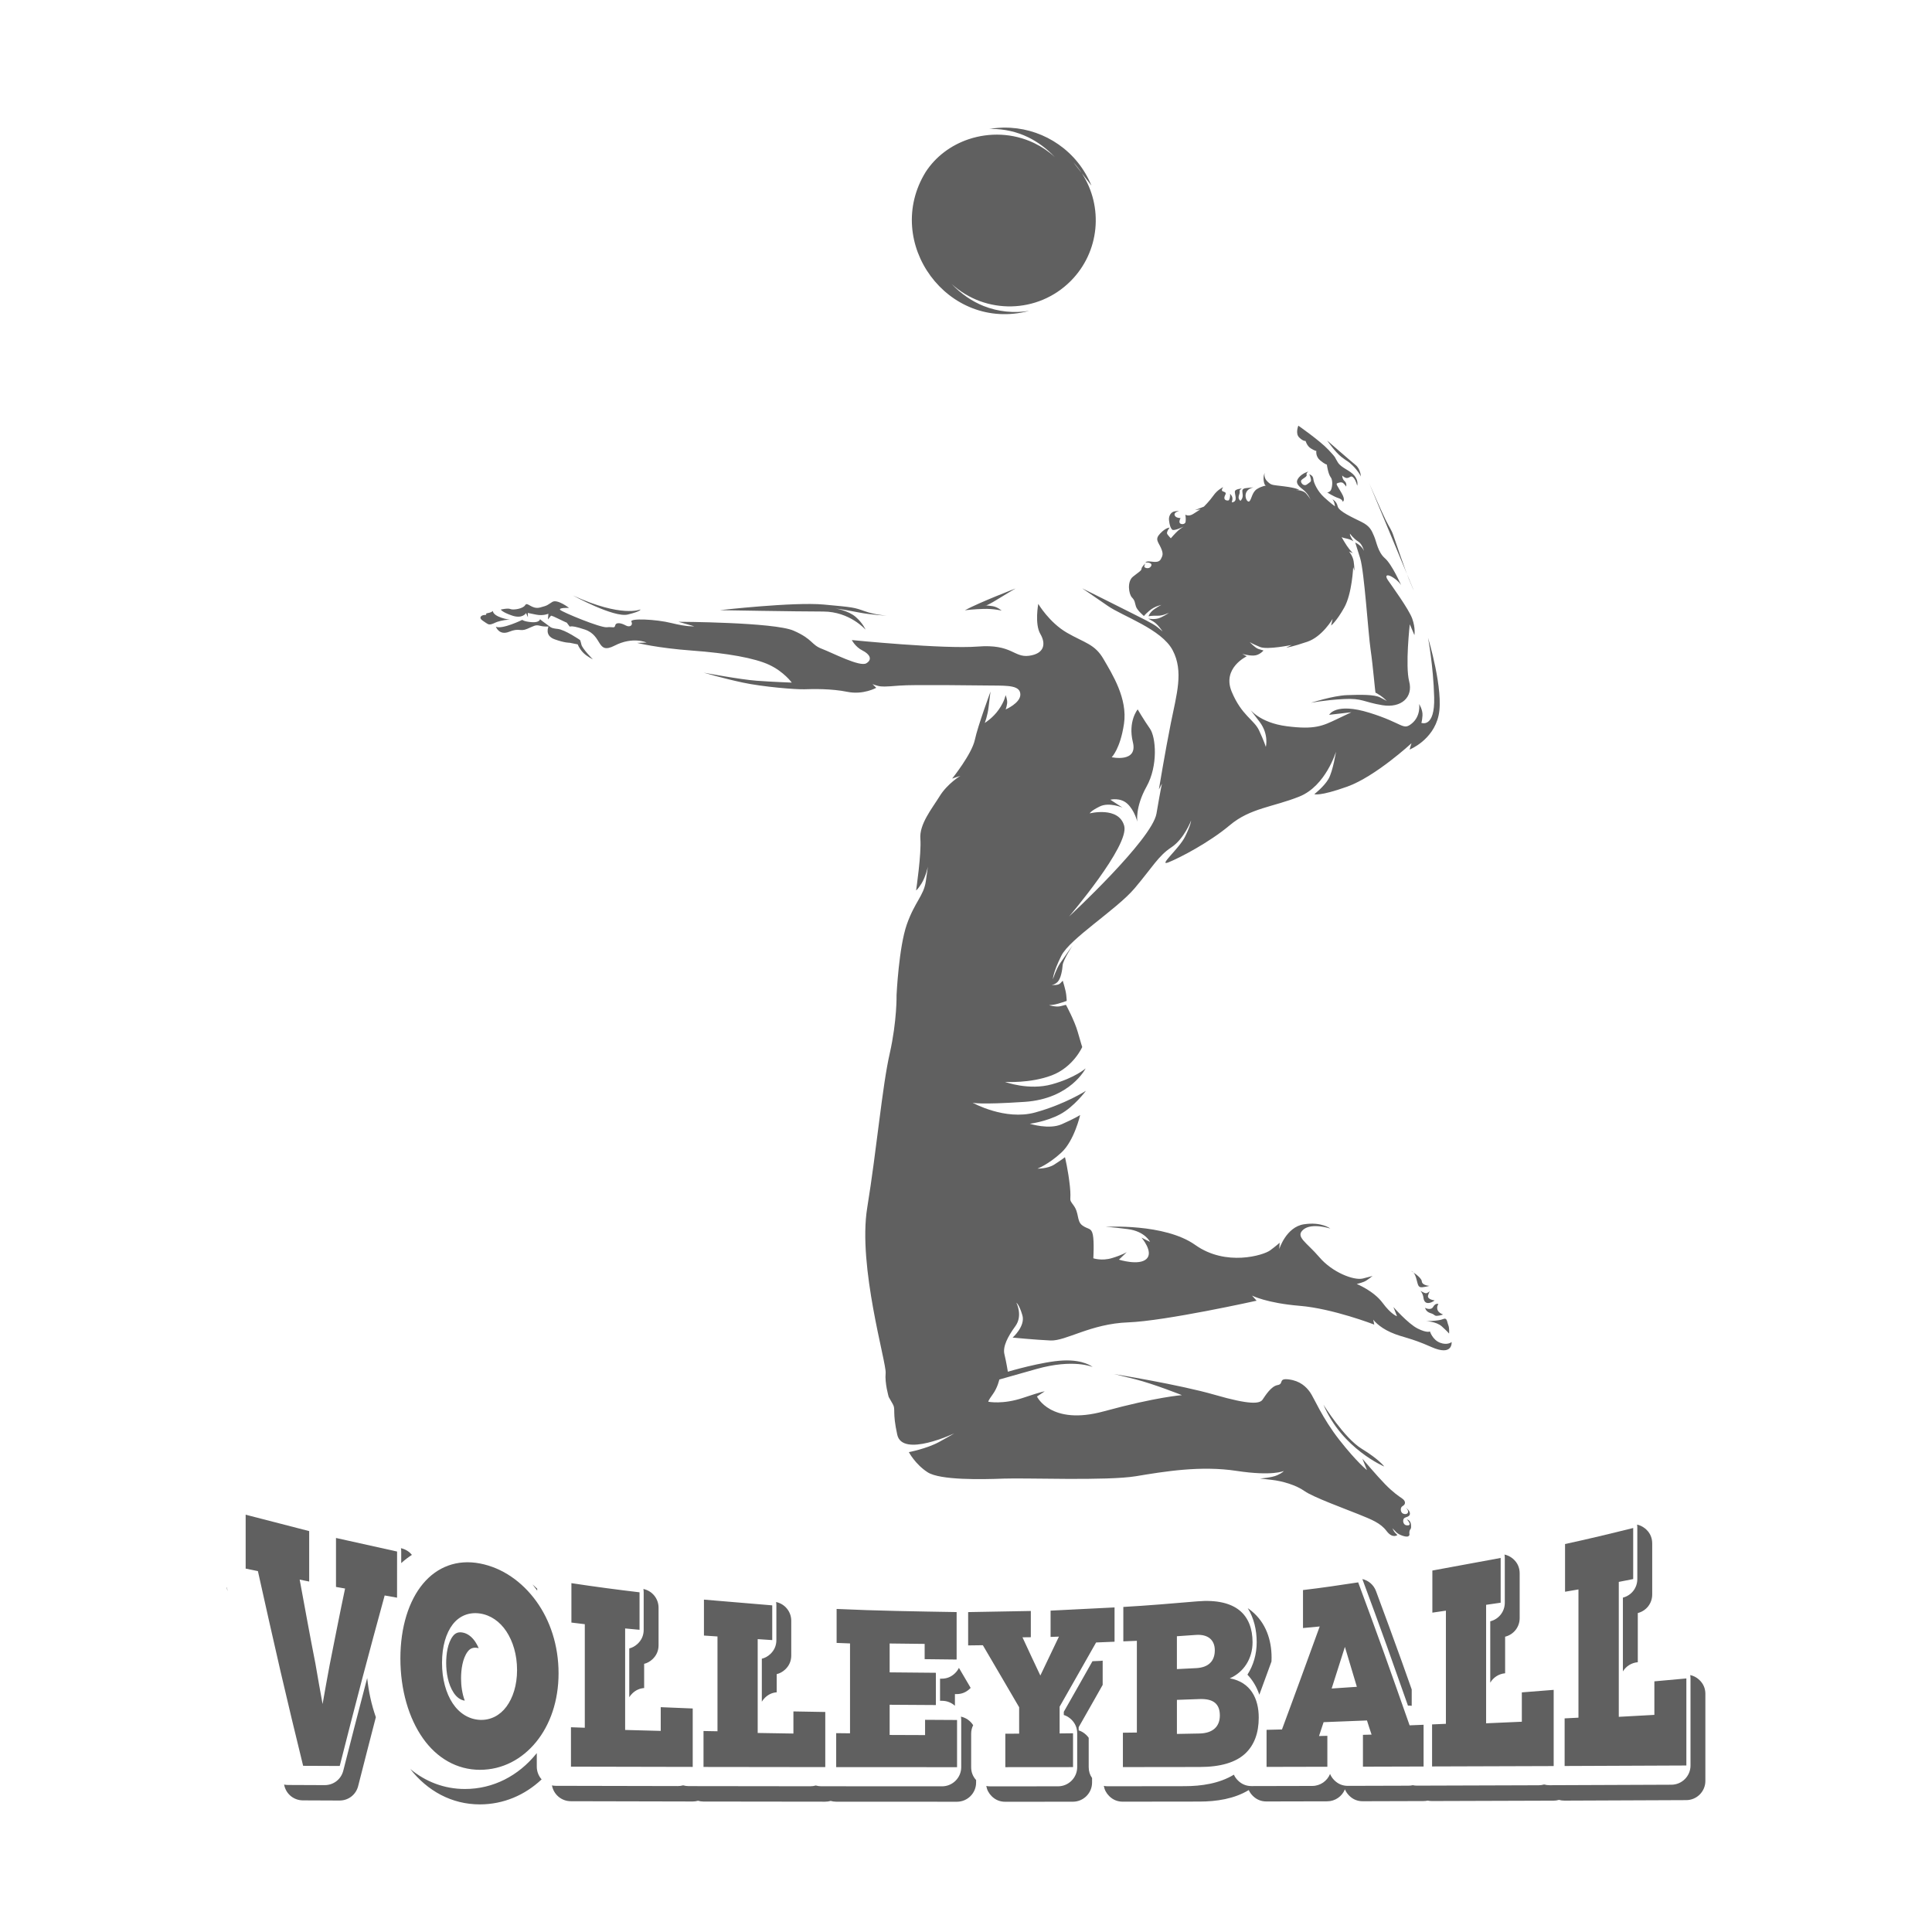
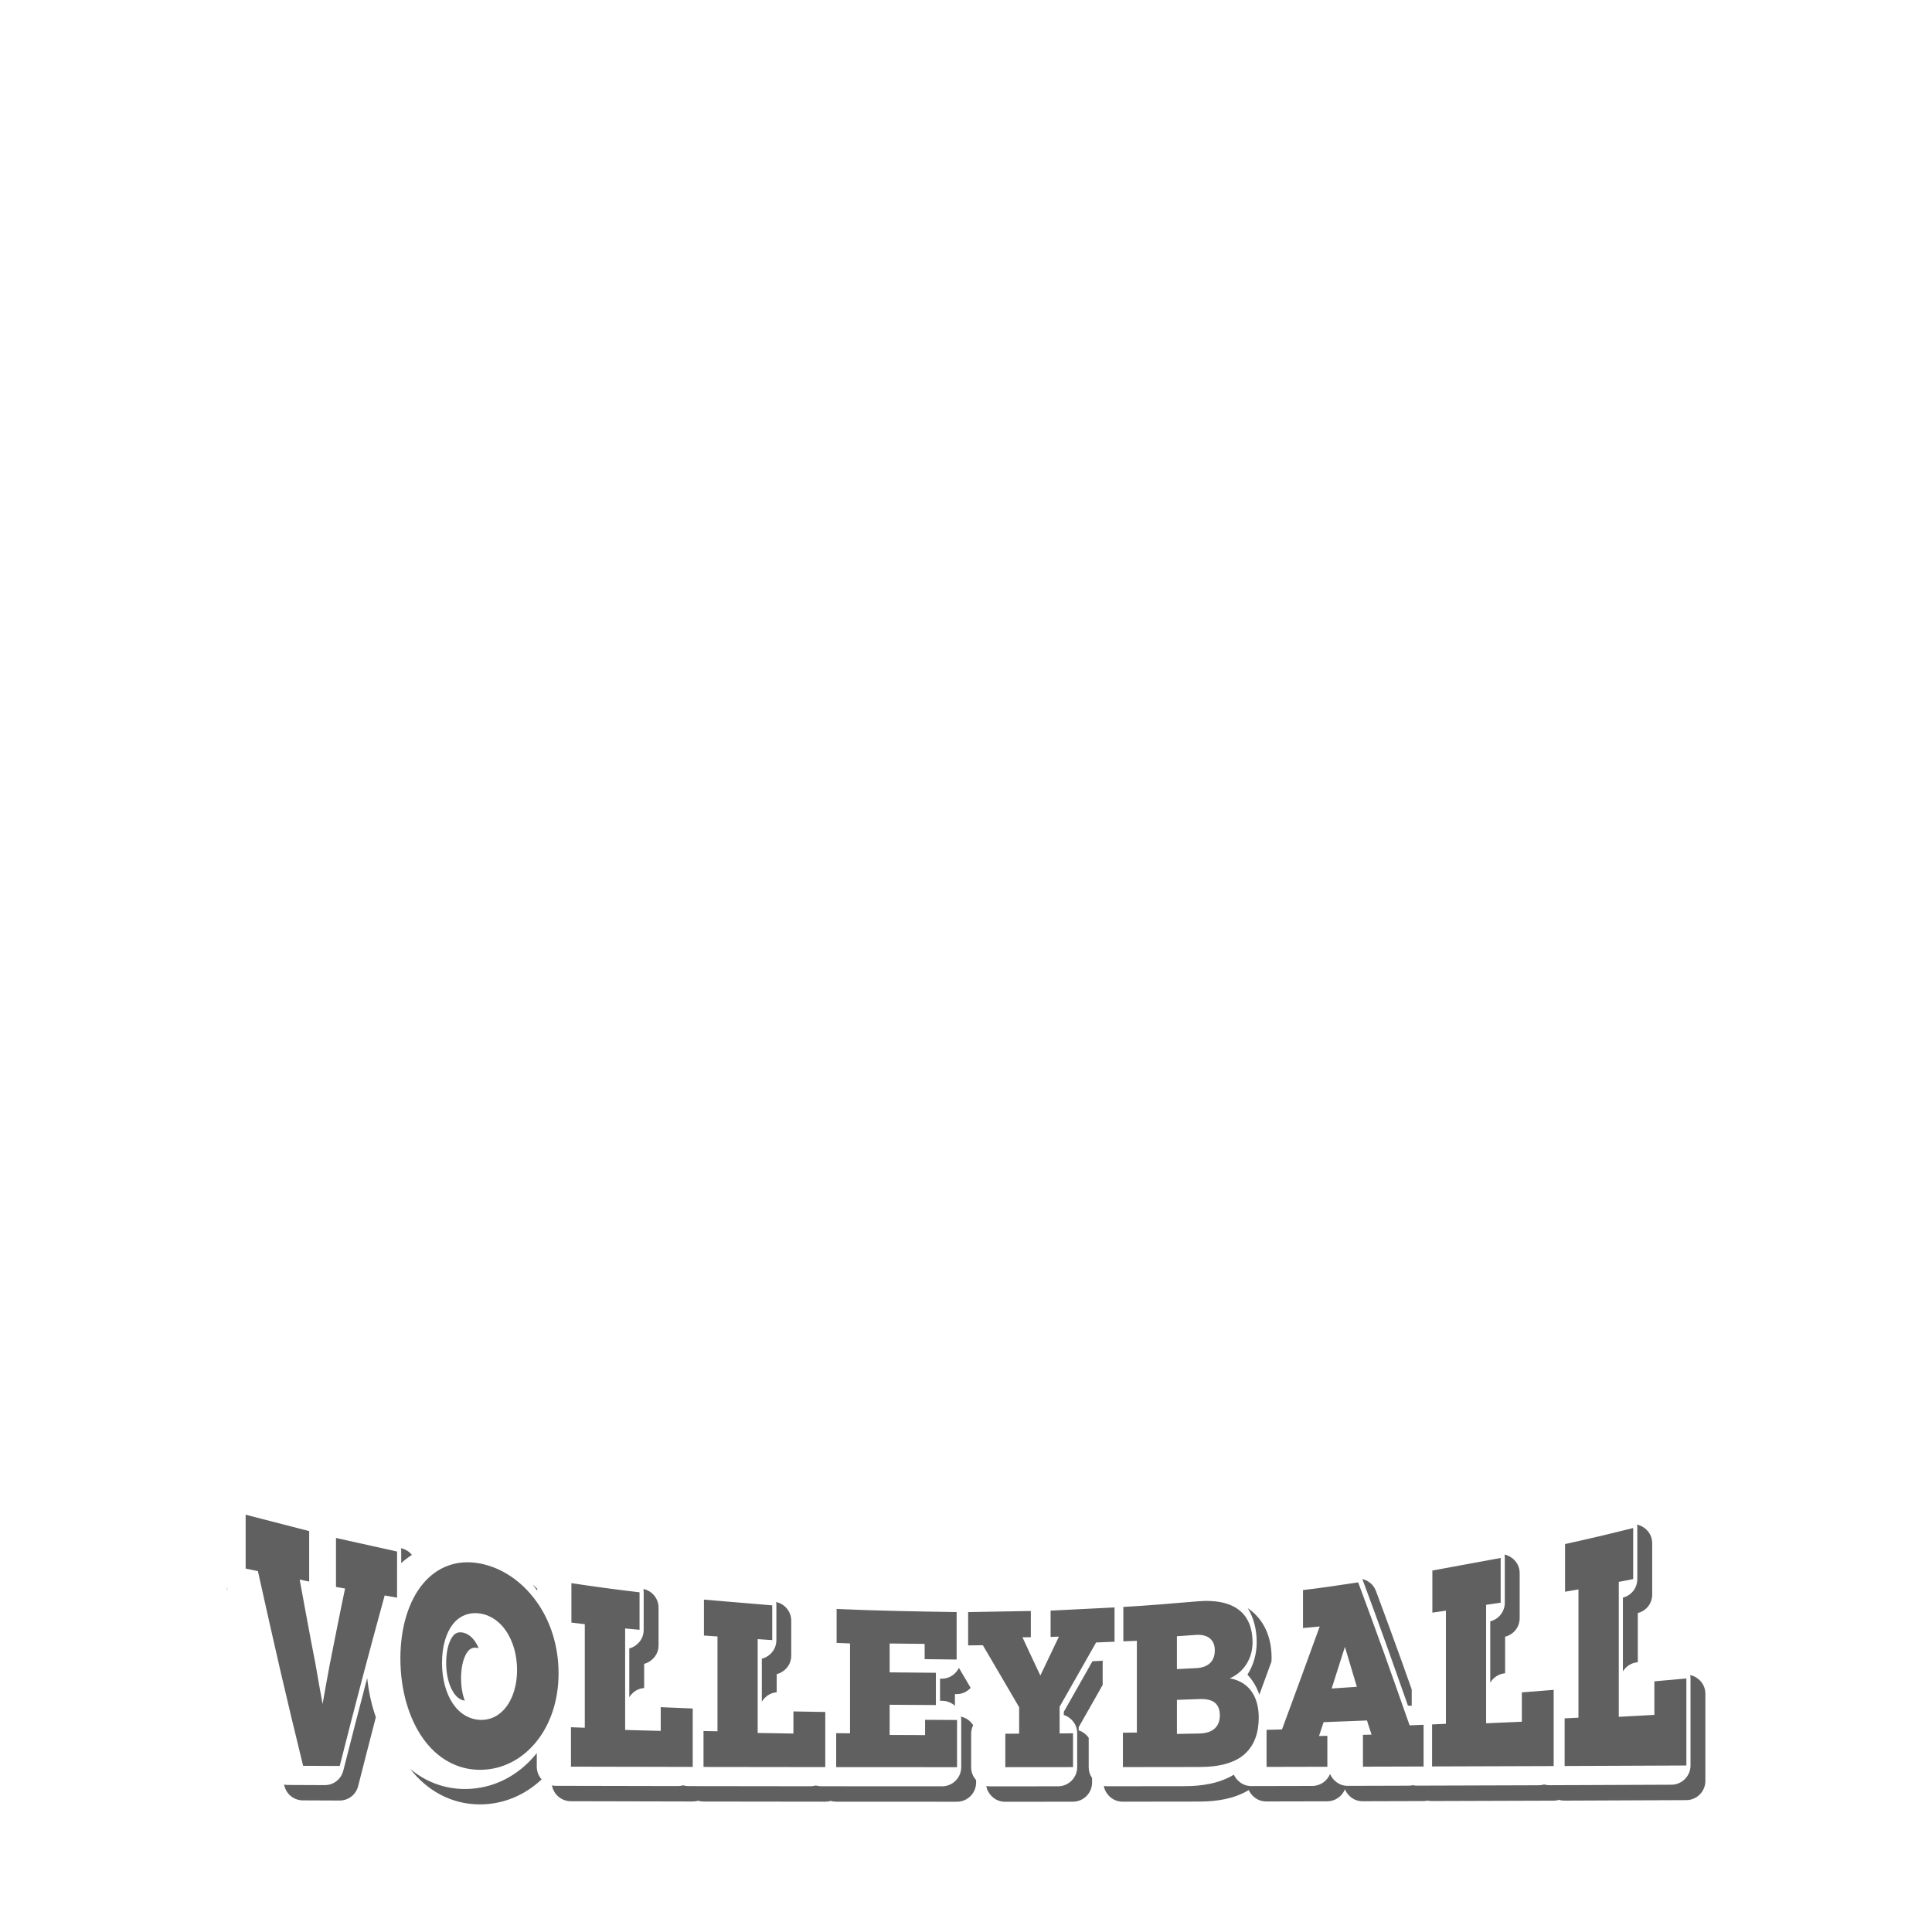
<svg xmlns="http://www.w3.org/2000/svg" version="1.1" x="0px" y="0px" viewBox="22.366 337.079 100 100" enable-background="new 22.366 337.079 100 100" xml:space="preserve">
  <g id="background">
-     <path fill-rule="evenodd" clip-rule="evenodd" fill="#606060" d="M68.772,388.58c0,0,0.115-2.466,0.53-3.65   c0.416-1.184,0.879-1.489,0.985-2.24c0.106-0.751,0.106-0.751,0.106-0.751s-0.115,0.53-0.327,0.866   c-0.212,0.336-0.283,0.362-0.283,0.362s0.283-1.909,0.221-2.669c-0.062-0.76,0.601-1.564,0.999-2.209   c0.398-0.645,1.07-1.052,1.07-1.052l-0.424,0.142c0,0,1.016-1.264,1.175-2.006c0.159-0.743,0.813-2.501,0.813-2.501   s-0.044,0.283-0.097,0.769c-0.053,0.486-0.203,0.857-0.203,0.857s0.415-0.248,0.724-0.69c0.31-0.442,0.354-0.751,0.354-0.751   s0.106,0.248,0.079,0.433c-0.027,0.186-0.075,0.309-0.075,0.309s0.773-0.332,0.76-0.782c-0.013-0.451-0.601-0.451-1.458-0.455   c-0.857-0.004-4.057-0.057-4.808,0.004c-0.751,0.062-0.911,0.062-1.105,0.013c-0.195-0.049-0.283-0.093-0.283-0.093l0.195,0.194   c0,0-0.672,0.376-1.494,0.208c-0.822-0.168-1.777-0.15-2.219-0.133c-0.442,0.018-2.156-0.124-3.19-0.345   c-1.034-0.221-2.024-0.513-2.024-0.513s1.891,0.354,2.731,0.416c0.839,0.062,1.825,0.097,1.825,0.097s-0.411-0.566-1.167-0.919   c-0.755-0.353-2.178-0.605-3.99-0.738c-1.812-0.132-2.846-0.398-2.846-0.398l0.486-0.018c0,0-0.707-0.327-1.653,0.159   c-0.946,0.486-0.601-0.513-1.538-0.831c-0.937-0.318-0.718-0.056-0.824-0.203c-0.106-0.148-0.115-0.155-0.115-0.155   s-0.09-0.031-0.466-0.217c-0.375-0.186-0.355-0.137-0.355-0.137l-0.155,0.188l0.025-0.296c0,0-0.258,0.119-0.623,0.049   c-0.365-0.071-0.442-0.091-0.442-0.091l0.004,0.225l-0.095-0.217c0,0-0.181,0.309-0.711,0.133c-0.53-0.177-0.597-0.314-0.597-0.314   s0.367-0.088,0.499-0.027c0.133,0.062,0.649-0.009,0.764-0.203c0.115-0.194,0.331,0.234,0.765,0.124   c0.433-0.111,0.376-0.132,0.64-0.291c0.265-0.159,0.888,0.322,0.861,0.314c-0.026-0.009-0.557-0.018-0.455,0.097   c0.102,0.115,2.086,0.937,2.413,0.901c0.327-0.035,0.394,0.075,0.438-0.102c0.044-0.177,0.327-0.111,0.543,0.009   c0.217,0.119,0.389-0.018,0.292-0.199c-0.097-0.181,1.264-0.128,2.076,0.075c0.813,0.203,1.176,0.168,1.176,0.168l-0.817-0.234   c0,0,4.953,0.018,5.961,0.46c1.007,0.442,0.901,0.725,1.458,0.937c0.557,0.212,1.971,0.954,2.307,0.751   c0.336-0.203,0.168-0.477-0.203-0.663c-0.371-0.186-0.548-0.539-0.548-0.539s4.755,0.477,6.522,0.336   c1.768-0.141,1.856,0.583,2.651,0.477c0.795-0.106,0.884-0.619,0.583-1.131c-0.301-0.513-0.106-1.555-0.106-1.555   s0.566,0.963,1.485,1.494c0.919,0.53,1.441,0.583,1.891,1.361c0.451,0.778,1.255,2.042,1.061,3.35   c-0.195,1.308-0.636,1.732-0.636,1.732s1.361,0.301,1.096-0.778c-0.265-1.078,0.248-1.697,0.248-1.697s0.327,0.557,0.636,0.998   c0.31,0.442,0.425,1.918-0.176,2.996c-0.601,1.078-0.477,1.821-0.477,1.821s-0.141-0.583-0.513-0.928   c-0.372-0.345-0.884-0.212-0.884-0.212l0.628,0.407c0,0-0.689-0.292-1.166-0.062c-0.477,0.23-0.53,0.362-0.53,0.362   s1.502-0.38,1.785,0.645c0.283,1.025-2.854,4.693-2.854,4.693s4.295-3.977,4.525-5.329c0.23-1.352,0.283-1.547,0.283-1.547   l-0.159,0.301c0,0,0.318-1.926,0.618-3.429c0.301-1.502,0.672-2.678,0.097-3.774c-0.575-1.096-2.581-1.759-3.358-2.298   c-0.778-0.539-1.326-0.91-1.326-0.91s2.134,1.061,2.581,1.29c0.446,0.23,1.056,0.513,1.303,0.711   c0.247,0.199,0.278,0.234,0.278,0.234s-0.245-0.382-0.486-0.521c-0.241-0.139-0.259-0.148-0.259-0.148s0.354,0.084,0.652-0.057   c0.298-0.141,0.422-0.247,0.422-0.247s-0.318,0.166-0.583,0.155c-0.265-0.011-0.475,0.027-0.475,0.027s0.061-0.206,0.318-0.378   c0.256-0.172,0.349-0.208,0.349-0.208s-0.349,0.066-0.623,0.3c-0.274,0.234-0.278,0.278-0.278,0.278s-0.349-0.291-0.415-0.49   c-0.066-0.199-0.044-0.305-0.208-0.473c-0.164-0.168-0.269-0.826,0.058-1.082c0.327-0.256,0.433-0.309,0.437-0.406   c0.004-0.097,0.195-0.271,0.195-0.271s-0.056,0.104-0.051,0.166c0.004,0.062,0.227,0.139,0.331-0.001   c0.104-0.14-0.025-0.193-0.117-0.209c-0.093-0.016-0.153-0.004-0.153-0.004s0.016-0.087,0.277-0.052   c0.26,0.035,0.437,0.033,0.521-0.132c0.084-0.166,0.145-0.259-0.004-0.586c-0.15-0.327-0.318-0.437-0.027-0.742   c0.291-0.305,0.482-0.296,0.482-0.296s-0.186,0.234-0.124,0.331c0.062,0.097,0.186,0.221,0.186,0.221s0.221-0.256,0.367-0.389   c0.145-0.133,0.305-0.221,0.305-0.221s-0.517,0.257-0.606,0.159c-0.088-0.097-0.128-0.23-0.159-0.477   c-0.031-0.247,0.119-0.438,0.283-0.464c0.164-0.026,0.248-0.035,0.248-0.035s-0.246,0.08-0.246,0.181   c0,0.102,0.086,0.164,0.179,0.183c0.092,0.02,0.135,0.018,0.135,0.018s-0.082,0.128-0.053,0.234   c0.029,0.106,0.287,0.115,0.312-0.044c0.024-0.159-0.013-0.369-0.013-0.369s0.166,0.115,0.402-0.033   c0.236-0.148,0.38-0.241,0.38-0.241l-0.281,0.038l0.46-0.179c0,0,0.293-0.289,0.497-0.581c0.203-0.291,0.499-0.429,0.499-0.429   s-0.128,0.168-0.027,0.214c0.102,0.046,0.208,0.051,0.137,0.186c-0.17,0.325,0.169,0.312,0.188,0.276   c0.092-0.177,0.057-0.332,0.057-0.332c0.145,0.147,0.148,0.253,0.091,0.444c0.363-0.025,0.117-0.451,0.166-0.586   c0.037-0.104,0.351-0.13,0.351-0.13s-0.124,0.079-0.111,0.128c0.046,0.17-0.172,0.324,0.042,0.513   c0.297-0.302-0.108-0.602,0.276-0.659c0.179-0.026,0.396-0.04,0.396-0.04c-0.672,0.147-0.343,0.872-0.199,0.712   c0.111-0.124,0.133-0.473,0.393-0.632c0.261-0.159,0.465-0.172,0.465-0.172s-0.084,0.027-0.124-0.239   c-0.04-0.265,0.049-0.42,0.049-0.42s-0.075,0.243,0.141,0.446c0.217,0.203,0.204,0.168,0.867,0.252   c0.663,0.084,0.777,0.181,0.777,0.181l-0.322,0.009c0,0,0.486-0.044,0.685,0.186c0.199,0.23,0.235,0.336,0.235,0.336   s-0.111-0.327-0.407-0.552c-0.296-0.225-0.402-0.384-0.207-0.619c0.194-0.234,0.49-0.305,0.49-0.305s-0.124,0.075-0.088,0.172   c0.035,0.097-0.23,0.192-0.283,0.289c-0.053,0.097,0.126,0.336,0.305,0.199c0.179-0.137,0.223-0.124,0.195-0.283   c-0.029-0.159-0.084-0.236-0.084-0.236s0.197,0.038,0.214,0.243c0.018,0.205,0.221,0.636,0.548,0.937   c0.327,0.301,0.57,0.477,0.57,0.477s-0.002-0.066-0.035-0.186c-0.033-0.119-0.095-0.177-0.095-0.177s0.217,0.095,0.27,0.36   c0.053,0.265,0.791,0.588,1.233,0.809c0.442,0.221,0.522,0.433,0.654,0.742c0.133,0.309,0.195,0.822,0.561,1.14   c0.367,0.318,0.84,1.396,0.84,1.396s-0.115-0.203-0.416-0.398c-0.3-0.194-0.455-0.133-0.269,0.137   c0.185,0.27,1.083,1.498,1.259,1.993c0.177,0.495,0.111,0.849,0.111,0.849l-0.239-0.561c0,0-0.243,2.147-0.031,2.961   c0.212,0.813-0.406,1.388-1.387,1.228c-0.981-0.159-1.025-0.371-2.006-0.318c-0.981,0.053-1.697,0.195-1.697,0.195   s1.149-0.371,1.865-0.398c0.716-0.027,1.414-0.035,1.714,0.115c0.301,0.15,0.354,0.194,0.354,0.194s-0.133-0.15-0.325-0.281   c-0.192-0.13-0.239-0.148-0.259-0.152c-0.02-0.004-0.133-1.394-0.257-2.234c-0.123-0.84-0.327-4.048-0.539-4.728   c-0.212-0.68-0.256-0.815-0.256-0.815s0.173,0.084,0.287,0.199c0.115,0.115,0.166,0.234,0.166,0.234s-0.082-0.353-0.308-0.49   c-0.225-0.137-0.417-0.4-0.417-0.4s-0.02,0.051,0.053,0.186c0.073,0.135,0.126,0.21,0.126,0.21s-0.139-0.099-0.325-0.135   c-0.186-0.035-0.287-0.08-0.287-0.08s0.238,0.424,0.398,0.619c0.159,0.194,0.185,0.212,0.185,0.212l-0.199-0.088   c0,0,0.204,0.23,0.243,0.53c0.04,0.3,0.035,0.468,0.035,0.468l-0.062-0.19c0,0-0.057,1.37-0.464,2.095   c-0.407,0.725-0.68,0.928-0.68,0.928l0.08-0.345c0,0-0.53,0.919-1.308,1.184c-0.778,0.265-1.096,0.309-1.096,0.309l0.283-0.142   c0,0-1.255,0.261-1.635,0.106c-0.38-0.155-0.535-0.252-0.535-0.252s0.283,0.301,0.451,0.353c0.168,0.053,0.261,0.08,0.261,0.08   s-0.204,0.252-0.504,0.261c-0.301,0.009-0.597-0.088-0.597-0.088l0.234,0.128c0,0-1.291,0.605-0.777,1.834   c0.513,1.228,1.157,1.449,1.413,1.997c0.257,0.548,0.353,0.857,0.353,0.857s0.168-0.645-0.318-1.29   c-0.486-0.645-0.539-0.698-0.539-0.698s0.495,0.734,1.944,0.919c1.45,0.186,1.856-0.018,2.598-0.371   c0.742-0.353,0.742-0.353,0.742-0.353l-1.149,0.132c0,0,0.318-0.654,2.086-0.106c1.767,0.548,1.723,0.941,2.196,0.552   c0.473-0.389,0.376-1.003,0.376-1.003s0.194,0.301,0.172,0.597c-0.022,0.296-0.058,0.376-0.058,0.376s0.707,0.296,0.663-1.33   c-0.044-1.626-0.318-3.076-0.318-3.076s0.831,2.731,0.547,4.021c-0.283,1.29-1.502,1.768-1.502,1.768l0.098-0.327   c0,0-1.865,1.723-3.323,2.245c-1.458,0.521-1.705,0.389-1.705,0.389s0.504-0.389,0.733-0.787c0.23-0.398,0.389-1.414,0.389-1.414   s-0.53,1.776-1.892,2.324c-1.361,0.548-2.545,0.592-3.605,1.485c-1.061,0.892-2.572,1.679-3.164,1.918   c-0.592,0.239,0.539-0.698,0.848-1.325c0.31-0.628,0.31-0.831,0.31-0.831s-0.353,0.946-1.025,1.388   c-0.672,0.442-0.972,1.025-1.9,2.121c-0.928,1.096-3.349,2.598-3.792,3.491c-0.441,0.892-0.433,1.211-0.433,1.211   s0.168-0.521,0.363-0.813c0.194-0.292,0.663-0.946,0.663-0.946s-0.504,0.769-0.522,1.034c-0.018,0.265-0.097,0.68-0.247,0.848   c-0.15,0.168-0.327,0.168-0.327,0.168s0.331,0.049,0.455-0.084c0.124-0.132,0.124-0.132,0.124-0.132s0.15,0.468,0.181,0.734   c0.031,0.265,0.022,0.314,0.022,0.314s-0.473,0.168-0.681,0.195c-0.207,0.027-0.229,0.027-0.229,0.027s0.371,0.11,0.597,0.048   c0.225-0.062,0.278-0.066,0.278-0.066s0.442,0.813,0.61,1.405c0.168,0.592,0.23,0.778,0.23,0.778s-0.46,1.043-1.582,1.467   c-1.123,0.424-2.413,0.336-2.413,0.336s1.229,0.46,2.43,0.124c1.202-0.336,1.741-0.822,1.741-0.822s-0.777,1.573-3.155,1.732   c-2.377,0.159-2.696,0.044-2.696,0.044s1.679,0.937,3.243,0.504c1.565-0.433,2.625-1.122,2.625-1.122s-0.609,0.831-1.343,1.22   c-0.734,0.389-1.564,0.486-1.564,0.486s0.99,0.318,1.653,0.026c0.663-0.291,0.954-0.477,0.954-0.477s-0.3,1.326-0.972,1.944   c-0.672,0.619-1.238,0.831-1.238,0.831s0.521,0.009,0.858-0.203c0.336-0.212,0.566-0.389,0.566-0.389s0.168,0.671,0.256,1.511   c0.088,0.839-0.097,0.592,0.195,0.99c0.291,0.398,0.15,0.804,0.442,1.025c0.291,0.221,0.468,0.106,0.548,0.477   c0.079,0.371,0.027,1.229,0.027,1.229s0.433,0.15,0.963-0.009c0.53-0.159,0.769-0.309,0.769-0.309l-0.406,0.389   c0,0,1.034,0.327,1.423-0.035c0.389-0.362-0.256-1.105-0.256-1.105l0.442,0.221c0,0-0.257-0.548-1.158-0.663   c-0.901-0.115-1.14-0.115-1.14-0.115s3.049-0.194,4.639,0.937c1.591,1.131,3.535,0.53,3.871,0.283   c0.336-0.247,0.495-0.398,0.495-0.398l-0.018,0.327c0,0,0.354-1.14,1.273-1.282c0.919-0.141,1.37,0.221,1.37,0.221   s-0.954-0.318-1.396,0.053c-0.442,0.371,0.168,0.654,0.831,1.432c0.663,0.778,1.776,1.215,2.249,1.1   c0.473-0.115,0.504-0.137,0.504-0.137s-0.269,0.234-0.446,0.305c-0.177,0.071-0.376,0.115-0.376,0.115s0.875,0.353,1.334,0.972   c0.459,0.619,0.751,0.698,0.751,0.698l-0.186-0.477c0,0,0.76,0.866,1.255,1.114c0.495,0.247,0.636,0.15,0.636,0.15   s0.132,0.433,0.521,0.583c0.389,0.15,0.601-0.035,0.601-0.035s0.08,0.76-1.052,0.256c-1.131-0.504-1.467-0.477-2.103-0.76   c-0.636-0.283-0.902-0.654-0.902-0.654l0.053,0.256c0,0-2.147-0.831-3.862-0.972c-1.715-0.142-2.466-0.53-2.466-0.53l0.238,0.265   c0,0-4.728,1.052-6.654,1.122c-1.927,0.07-3.217,0.972-4.012,0.937c-0.795-0.035-1.962-0.15-1.962-0.15s0.672-0.592,0.504-1.158   c-0.168-0.566-0.309-0.645-0.309-0.645s0.345,0.663-0.053,1.211c-0.398,0.548-0.663,1.06-0.566,1.458   c0.097,0.398,0.177,0.901,0.177,0.901s1.785-0.532,2.863-0.581c1.078-0.049,1.524,0.336,1.524,0.336s-0.994-0.437-2.911,0.106   c-1.918,0.543-1.918,0.543-1.918,0.543s-0.088,0.42-0.34,0.765c-0.252,0.345-0.23,0.384-0.23,0.384s0.743,0.155,1.794-0.199   c1.052-0.354,1.122-0.336,1.122-0.336l-0.398,0.265c0,0,0.707,1.52,3.456,0.769c2.748-0.751,4.048-0.839,4.048-0.839   s-1.44-0.575-2.413-0.822c-0.972-0.247-1.131-0.274-1.131-0.274s3.411,0.548,5.241,1.078c1.83,0.53,2.329,0.464,2.475,0.252   c0.146-0.212,0.442-0.698,0.782-0.756c0.34-0.058,0.009-0.367,0.583-0.292c0.575,0.075,0.889,0.375,1.092,0.659   c0.204,0.283,0.623,1.33,1.525,2.479c0.901,1.149,1.423,1.555,1.423,1.555l-0.238-0.592c0,0,0.764,0.902,1.18,1.326   c0.415,0.424,0.688,0.603,0.884,0.74c0.197,0.137,0.174,0.305,0.024,0.385c-0.15,0.079-0.113,0.32-0.002,0.382   c0.11,0.062,0.25,0.046,0.278-0.06c0.029-0.106-0.108-0.228-0.108-0.228s0.237,0.155,0.203,0.329   c-0.033,0.174-0.283,0.126-0.331,0.26c-0.049,0.135,0.018,0.296,0.155,0.316c0.137,0.02,0.194-0.022,0.148-0.128   c-0.046-0.106-0.128-0.17-0.128-0.17s0.19,0.007,0.214,0.27c0.025,0.263-0.044,0.186-0.077,0.334   c-0.033,0.148,0.044,0.181-0.053,0.256c-0.097,0.075-0.482-0.057-0.625-0.197c-0.144-0.139-0.205-0.214-0.205-0.214   s0.059,0.155,0.145,0.243c0.086,0.088,0.113,0.108,0.113,0.108s-0.25,0.208-0.563-0.208c-0.314-0.416-0.773-0.592-1.463-0.871   c-0.69-0.278-2.347-0.884-2.78-1.193c-0.433-0.309-1.14-0.521-1.705-0.583c-0.566-0.062-0.601-0.071-0.601-0.071   s0.601-0.035,0.897-0.172c0.296-0.137,0.331-0.216,0.331-0.216s-0.578,0.278-2.435-0.004c-1.856-0.283-3.72,0.026-5.214,0.274   c-1.494,0.248-5.692,0.08-6.841,0.124c-1.149,0.044-3.296,0.088-3.942-0.327c-0.645-0.415-0.972-1.043-0.972-1.043   s0.928-0.177,1.573-0.53c0.645-0.354,0.778-0.442,0.778-0.442s-2.686,1.273-2.952,0.071c-0.265-1.202-0.071-1.308-0.23-1.582   c-0.159-0.274-0.212-0.371-0.212-0.371s-0.212-0.716-0.159-1.238c0.053-0.521-1.449-5.515-0.954-8.555   c0.495-3.04,0.777-6.292,1.166-7.989C68.8,389.907,68.772,388.58,68.772,388.58L68.772,388.58z M78.358,346.042l-0.439-0.566   C78.083,345.655,78.23,345.845,78.358,346.042L78.358,346.042z M74.676,343.693c-0.052-0.003-0.103-0.005-0.154-0.007   c0.053,0.002,0.105,0.004,0.157,0.007C74.678,343.693,74.677,343.693,74.676,343.693L74.676,343.693z M72.521,344.281   c-0.012,0.004-0.025,0.009-0.037,0.013C72.496,344.289,72.509,344.285,72.521,344.281L72.521,344.281z M71.62,351.775   c1.75,1.597,4.464,1.55,6.157-0.143c1.519-1.519,1.712-3.861,0.581-5.59l0.501,0.646c-0.361-0.889-0.963-1.617-1.705-2.134   c-0.724-0.504-1.581-0.807-2.478-0.861c-0.052-0.003-0.103-0.005-0.154-0.007c-0.312-0.009-0.628,0.013-0.945,0.067   c0.036-0.001,0.073-0.001,0.11-0.001c0.671,0.002,1.307,0.146,1.893,0.43c0.498,0.242,0.961,0.584,1.381,1.025   c-0.324-0.297-0.678-0.534-1.05-0.714c-0.019-0.009-0.038-0.018-0.058-0.028c-1.066-0.499-2.269-0.537-3.332-0.185   c-0.012,0.004-0.025,0.008-0.037,0.012c-0.889,0.303-1.678,0.879-2.205,1.688c-2.246,3.645,1.138,8.31,5.353,7.191   c-0.787,0.127-1.602,0.043-2.352-0.252C72.677,352.677,72.116,352.294,71.62,351.775L71.62,351.775z M52.023,367.901   c0,0,2.117,1.162,2.837,0.986c0.721-0.177,0.65-0.261,0.65-0.261S54.546,369.059,52.023,367.901L52.023,367.901z M48.032,369.518   c0,0,0.168,0.473,0.69,0.26c0.521-0.212,0.557,0.009,0.932-0.15c0.376-0.159,0.424-0.221,0.667-0.159   c0.243,0.062,0.437,0.035,0.437,0.035s-0.226,0.468,0.309,0.663c0.535,0.194,0.786,0.181,0.786,0.181l0.416,0.084   c0,0,0.066,0.194,0.265,0.411c0.199,0.216,0.517,0.362,0.517,0.362s-0.544-0.548-0.592-0.76c-0.049-0.212-0.071-0.239-0.071-0.239   s-0.777-0.535-1.157-0.574c-0.38-0.04-0.345-0.084-0.61-0.27c-0.265-0.186-0.301-0.234-0.301-0.234s-0.026,0.186-0.429,0.155   c-0.402-0.031-0.494-0.119-0.494-0.119S48.364,369.669,48.032,369.518L48.032,369.518z M47.873,368.701   c0,0-0.049,0.075-0.256,0.111c-0.208,0.035,0.031,0.093-0.159,0.097c-0.19,0.004-0.34,0.146-0.101,0.3   c0.238,0.155,0.278,0.23,0.464,0.172c0.185-0.057,0.154-0.089,0.455-0.164c0.3-0.075,0.517-0.062,0.486-0.062   C48.731,369.156,47.913,369.032,47.873,368.701L47.873,368.701z M90.869,409.787c0.963,2.28,3.146,3.199,3.146,3.199   s-0.257-0.362-1.167-0.919C91.938,411.51,90.869,409.787,90.869,409.787L90.869,409.787z M96.172,405.465   c0,0,0.532,0.007,0.824,0.27c0.292,0.263,0.374,0.369,0.374,0.369s0.027-0.276-0.042-0.444c-0.069-0.168-0.053-0.402-0.276-0.303   C96.828,405.456,96.172,405.465,96.172,405.465L96.172,405.465z M96.121,404.771c0.02,0.024,0.044,0.201,0.289,0.276   c0.245,0.075,0.183,0.146,0.338,0.139c0.155-0.007,0.314-0.069,0.314-0.069s-0.246-0.077-0.294-0.25   c-0.049-0.173,0.051-0.292,0.051-0.292s-0.15-0.07-0.27,0.144C96.43,404.935,96.121,404.771,96.121,404.771L96.121,404.771z    M95.889,403.892c0,0,0.124,0.128,0.155,0.36c0.031,0.232,0.152,0.298,0.316,0.263c0.163-0.035,0.26-0.128,0.26-0.128   s-0.396-0.044-0.338-0.252c0.057-0.208,0.113-0.243,0.113-0.243s-0.15,0.144-0.243,0.124   C96.059,403.996,95.889,403.892,95.889,403.892L95.889,403.892z M95.41,402.867c0.027,0.013,0.15,0.022,0.252,0.353   c0.102,0.331,0.08,0.512,0.322,0.486c0.243-0.027,0.367-0.071,0.367-0.071s-0.376-0.018-0.393-0.234   C95.94,403.185,95.41,402.867,95.41,402.867L95.41,402.867z M93.24,362.104l2.302,5.533c0,0-0.08-0.159-0.256-0.592   c-0.177-0.433-0.702-1.962-0.8-2.254c-0.097-0.291-0.204-0.411-0.393-0.791C93.903,363.619,93.24,362.104,93.24,362.104   L93.24,362.104z M91.061,359.881c0,0,0.416,0.605,0.752,0.862c0.336,0.256,0.305,0.181,0.566,0.433   c0.261,0.252,0.428,0.544,0.428,0.57c0,0.027-0.009-0.385-0.278-0.601C92.259,360.928,91.061,359.881,91.061,359.881   L91.061,359.881z M89.568,359.112c0,0-0.168,0.402,0.044,0.61c0.212,0.208,0.331,0.181,0.331,0.181s0.067,0.256,0.27,0.384   c0.203,0.128,0.287,0.133,0.287,0.133s-0.053,0.283,0.199,0.49c0.252,0.208,0.345,0.216,0.345,0.216s0.059,0.477,0.201,0.659   c0.141,0.181,0.066,0.636-0.031,0.716c-0.097,0.08-0.155,0.066-0.155,0.066s0.343,0.216,0.575,0.291   c0.232,0.075,0.23,0.19,0.23,0.19s0.168-0.058-0.051-0.435c-0.219-0.378-0.312-0.488-0.238-0.517c0.073-0.029,0.234-0.1,0.34,0.011   c0.106,0.111,0.128,0.159,0.128,0.159s0.049-0.172-0.08-0.283c-0.128-0.111-0.124-0.292-0.124-0.292s0.137,0.15,0.274,0.128   c0.137-0.022,0.185-0.159,0.318-0.004c0.133,0.155,0.181,0.406,0.181,0.406s0.088-0.239-0.141-0.521   c-0.23-0.283-0.667-0.389-0.857-0.685c-0.19-0.296-0.04-0.181-0.491-0.658C90.673,359.881,89.568,359.112,89.568,359.112   L89.568,359.112z M72.308,368.666c0,0,0.446-0.057,0.977-0.071c0.53-0.013,0.924,0.089,0.924,0.089s-0.208-0.19-0.468-0.23   c-0.261-0.04-0.393-0.04-0.393-0.04s-0.004,0.088,0.618-0.296c0.623-0.384,0.964-0.579,0.964-0.579S73.077,368.25,72.308,368.666   L72.308,368.666z M59.627,368.661c0,0,3.968,0.071,5.347,0.071c1.379,0,2.191,0.937,2.191,0.937s-0.123-0.318-0.504-0.654   c-0.38-0.336-1.06-0.442-1.06-0.442s0.389,0.044,1.149,0.194c0.76,0.15,1.52,0.177,1.52,0.177s-0.601-0.035-1.149-0.23   c-0.547-0.194-0.566-0.203-2.129-0.345C63.427,368.228,59.627,368.661,59.627,368.661z" />
-   </g>
+     </g>
  <g id="pattern-1">
    <g>
      <path fill-rule="evenodd" clip-rule="evenodd" fill="#606060" d="M107.1,415.992c0.143,0.03,0.279,0.095,0.403,0.192    c0.249,0.194,0.381,0.466,0.381,0.782c0,0.881,0,1.762,0,2.643c0,0.46-0.305,0.849-0.746,0.961v2.546l-0.008,0    c-0.327,0.029-0.604,0.212-0.763,0.475c0-0.379,0-0.759,0-1.139c0-0.893,0-1.786,0-2.68c0.441-0.112,0.746-0.501,0.746-0.961    c0-0.881,0-1.762,0-2.643C107.114,416.108,107.109,416.049,107.1,415.992L107.1,415.992z M109.852,423.781    c0.17,0.035,0.324,0.115,0.461,0.24c0.213,0.195,0.323,0.444,0.323,0.733c0,0.751,0,1.503,0,2.255c0,0.75,0,1.501,0,2.252    c0,0.545-0.443,0.99-0.988,0.992c-2.101,0.01-4.201,0.019-6.302,0.026c-0.101,0.001-0.197-0.012-0.287-0.039    c-0.089,0.027-0.183,0.041-0.28,0.041c-2.098,0.008-4.197,0.015-6.295,0.02c-0.078,0-0.152-0.008-0.224-0.023    c-0.069,0.016-0.141,0.024-0.215,0.024c-1.047,0.004-2.094,0.007-3.141,0.009c-0.274,0.001-0.51-0.096-0.703-0.289    c-0.099-0.099-0.173-0.208-0.222-0.328c-0.146,0.363-0.503,0.62-0.918,0.621c-1.049,0.003-2.098,0.004-3.147,0.007    c-0.273,0-0.509-0.097-0.703-0.29c-0.091-0.091-0.161-0.191-0.209-0.3c-0.752,0.458-1.678,0.595-2.549,0.596    c-1.325,0.001-2.649,0.004-3.974,0.005c-0.273,0-0.509-0.097-0.702-0.29c-0.151-0.151-0.243-0.327-0.277-0.527    c0.067,0.014,0.137,0.02,0.209,0.02c1.325-0.001,2.65-0.004,3.974-0.005c0.871-0.001,1.797-0.137,2.549-0.595    c0.049,0.109,0.118,0.21,0.21,0.3c0.194,0.193,0.429,0.29,0.703,0.29c1.049-0.003,2.098-0.004,3.147-0.007    c0.415-0.001,0.771-0.259,0.918-0.621c0.049,0.12,0.123,0.229,0.222,0.328c0.193,0.193,0.429,0.29,0.703,0.289    c1.047-0.003,2.094-0.005,3.141-0.009c0.074,0,0.146-0.009,0.215-0.025c0.071,0.016,0.146,0.023,0.224,0.023    c2.098-0.005,4.197-0.012,6.295-0.02c0.097,0,0.191-0.015,0.28-0.041c0.09,0.026,0.185,0.039,0.286,0.038    c2.101-0.006,4.202-0.016,6.303-0.025c0.545-0.003,0.988-0.448,0.988-0.992c0-0.75,0-1.501,0-2.252c0-0.751,0-1.503,0-2.254    C109.866,423.896,109.861,423.837,109.852,423.781L109.852,423.781z M79.441,424.287l-0.432,0.764    c-0.269,0.476-0.54,0.951-0.811,1.427c0,0.055,0,0.11,0,0.165c0.147,0.045,0.281,0.127,0.399,0.243    c0.046,0.045,0.085,0.092,0.12,0.142v1.516c0,0.212,0.058,0.4,0.174,0.564v0.235c0,0.546-0.445,0.991-0.991,0.992    c-1.168,0.001-2.336,0.001-3.505,0.003c-0.273,0-0.509-0.097-0.702-0.29c-0.151-0.151-0.243-0.327-0.277-0.527    c0.067,0.013,0.137,0.02,0.209,0.02c1.168-0.001,2.337-0.001,3.505-0.003c0.546-0.001,0.991-0.446,0.991-0.992    c0-0.583,0-1.167,0-1.751c0-0.275-0.099-0.512-0.294-0.706c-0.118-0.116-0.251-0.198-0.399-0.243c0-0.055,0-0.11,0-0.165    c0.271-0.476,0.542-0.951,0.811-1.427c0.225-0.397,0.448-0.794,0.673-1.191c0.135-0.005,0.271-0.011,0.406-0.017    c0.042-0.002,0.083-0.006,0.122-0.012V424.287L79.441,424.287z M72.606,424.443c-0.011,0.012-0.022,0.024-0.033,0.035    c-0.195,0.193-0.433,0.29-0.708,0.287c-0.024,0-0.048-0.001-0.072-0.001v0.606c-0.174-0.158-0.406-0.256-0.659-0.258    c-0.037,0-0.074,0-0.112-0.001c0-0.382,0-0.763,0-1.145c0.024,0,0.048,0,0.072,0.001c0.275,0.003,0.513-0.094,0.708-0.287    c0.084-0.083,0.15-0.174,0.198-0.273c0.182,0.31,0.363,0.62,0.545,0.929L72.606,424.443L72.606,424.443z M72.104,425.932    c0.266,0.057,0.492,0.22,0.633,0.443c-0.067,0.133-0.104,0.283-0.104,0.441c0,0.577,0,1.154,0,1.731    c0,0.257,0.086,0.479,0.256,0.666v0.132c0,0.546-0.445,0.992-0.992,0.992c-2.086,0-4.172-0.001-6.257-0.003    c-0.096,0-0.19-0.014-0.278-0.04c-0.091,0.027-0.187,0.04-0.289,0.04c-2.101-0.003-4.201-0.005-6.301-0.008    c-0.096,0-0.188-0.014-0.276-0.04c-0.089,0.026-0.184,0.038-0.284,0.038c-2.101-0.004-4.202-0.008-6.302-0.014    c-0.487-0.001-0.892-0.355-0.974-0.819c0.066,0.014,0.134,0.022,0.204,0.022c2.1,0.005,4.201,0.009,6.302,0.013    c0.1,0,0.195-0.012,0.284-0.038c0.087,0.026,0.18,0.039,0.276,0.04c2.1,0.003,4.201,0.005,6.301,0.008    c0.102,0,0.198-0.013,0.289-0.04c0.088,0.026,0.182,0.04,0.278,0.04c2.086,0.001,4.172,0.003,6.257,0.003    c0.546,0,0.992-0.446,0.992-0.992c0-0.407,0-0.813,0-1.22c0-0.407,0-0.814,0-1.222C72.118,426.047,72.113,425.988,72.104,425.932    L72.104,425.932z M50.4,429.18c-0.867,0.816-1.975,1.294-3.201,1.294c-1.459,0-2.717-0.704-3.598-1.832    c0.786,0.652,1.752,1.035,2.828,1.035c1.469,0,2.767-0.685,3.686-1.815c0.012-0.014,0.024-0.029,0.035-0.044    c0,0.235,0,0.47,0,0.705C50.15,428.774,50.245,429.004,50.4,429.18L50.4,429.18z M41.82,425.96    c-0.309,1.187-0.613,2.377-0.916,3.566c-0.114,0.447-0.504,0.75-0.966,0.748c-0.631-0.003-1.263-0.005-1.894-0.008    c-0.461-0.002-0.849-0.308-0.959-0.756l-0.015-0.062c0.066,0.014,0.135,0.021,0.204,0.021c0.631,0.003,1.263,0.005,1.894,0.008    c0.461,0.002,0.852-0.3,0.966-0.748c0.382-1.502,0.766-3.003,1.161-4.502c0.026-0.097,0.052-0.195,0.077-0.292    C41.444,424.621,41.59,425.308,41.82,425.96L41.82,425.96z M34.152,419.437c-0.025-0.063-0.044-0.13-0.056-0.198l0.006,0.001    c0.002,0,0.004,0.001,0.006,0.001L34.152,419.437L34.152,419.437z M43.118,417.213l0.008,0.002    c0.229,0.051,0.423,0.175,0.56,0.345c-0.193,0.124-0.378,0.266-0.553,0.425c0-0.2,0-0.4,0-0.599    C43.133,417.327,43.128,417.269,43.118,417.213L43.118,417.213z M49.925,419.085c0.084,0.073,0.166,0.148,0.246,0.226v0.097    c-0.008-0.011-0.016-0.023-0.024-0.034C50.076,419.275,50.002,419.179,49.925,419.085L49.925,419.085z M55.668,419.325    c0.456,0.096,0.785,0.496,0.785,0.97c0,0.647,0,1.293,0,1.94c0,0.289-0.11,0.537-0.323,0.733    c-0.126,0.115-0.268,0.193-0.423,0.231v1.253c-0.23,0.016-0.434,0.108-0.607,0.274c-0.065,0.062-0.119,0.129-0.163,0.2    c0-0.31,0-0.619,0-0.929c0-0.532,0-1.063,0-1.595c0.154-0.038,0.296-0.116,0.423-0.232c0.213-0.195,0.323-0.443,0.323-0.732    c0-0.647,0-1.293,0-1.94C55.683,419.439,55.678,419.382,55.668,419.325L55.668,419.325z M62.536,419.999    c0.453,0.096,0.785,0.495,0.785,0.97c0,0.599,0,1.199,0,1.798c0,0.285-0.107,0.531-0.315,0.725    c-0.13,0.121-0.277,0.202-0.438,0.24v0.94c-0.232,0.018-0.435,0.112-0.607,0.28c-0.065,0.063-0.119,0.132-0.163,0.205    c0-0.27,0-0.54,0-0.81c0-0.471,0-0.942,0-1.413c0.161-0.039,0.308-0.119,0.438-0.24c0.208-0.195,0.315-0.44,0.315-0.725    c0-0.599,0-1.199,0-1.798C62.551,420.113,62.546,420.055,62.536,419.999L62.536,419.999z M86.95,420.318    c0.322,0.517,0.462,1.13,0.462,1.762c0,0.614-0.168,1.193-0.479,1.679c0.277,0.29,0.483,0.643,0.616,1.038    c0.144-0.39,0.287-0.78,0.429-1.171l0.199-0.546c0.004-0.067,0.006-0.134,0.006-0.202c0-0.926-0.301-1.813-1.036-2.413    C87.083,420.412,87.018,420.363,86.95,420.318L86.95,420.318z M92.881,418.811c0.426,1.152,0.854,2.304,1.267,3.461    c0.367,1.029,0.731,2.059,1.093,3.089c0.067-0.002,0.132,0.002,0.195,0.011v-0.847c-0.172-0.486-0.345-0.971-0.517-1.456    c-0.434-1.215-0.884-2.423-1.331-3.634C93.468,419.11,93.199,418.883,92.881,418.811L92.881,418.811z M100.239,417.542    c0.01,0.057,0.015,0.116,0.015,0.176c0,0.772,0,1.544,0,2.317c0,0.463-0.313,0.855-0.753,0.963c0,0.738,0,1.476,0,2.213    c0,0.321,0,0.643,0,0.964c0.157-0.269,0.438-0.459,0.77-0.488v-1.893c0.441-0.108,0.753-0.5,0.753-0.963c0-0.772,0-1.544,0-2.317    c0-0.305-0.123-0.567-0.357-0.763C100.537,417.645,100.393,417.574,100.239,417.542L100.239,417.542z M47.144,422.389    c-0.028-0.008-0.058-0.014-0.087-0.018c-0.203-0.029-0.355,0.027-0.48,0.191c-0.274,0.356-0.347,0.953-0.347,1.386    c0,0.371,0.054,0.789,0.192,1.156c-0.247-0.032-0.439-0.203-0.574-0.408c-0.287-0.435-0.388-1.033-0.388-1.545    c0-0.433,0.073-1.03,0.347-1.386c0.126-0.163,0.277-0.22,0.481-0.19c0.294,0.043,0.526,0.252,0.685,0.493    C47.038,422.168,47.096,422.276,47.144,422.389z" />
      <path fill-rule="evenodd" clip-rule="evenodd" fill="#606060" d="M42.919,417.386c-1.059-0.235-2.11-0.468-3.162-0.702    c0,0.845,0,1.69,0,2.534c0.157,0.028,0.314,0.056,0.47,0.083c-0.134,0.653-0.276,1.307-0.403,1.967    c-0.127,0.663-0.268,1.324-0.396,1.993c-0.126,0.67-0.246,1.343-0.365,2.018c-0.127-0.696-0.254-1.399-0.373-2.103    c-0.142-0.714-0.277-1.431-0.41-2.151c-0.135-0.725-0.268-1.454-0.403-2.186c0.164,0.032,0.328,0.066,0.492,0.1    c0-0.869,0-1.74,0-2.611c-1.096-0.282-2.192-0.564-3.288-0.848c0,0.93,0,1.86,0,2.789c0.208,0.043,0.417,0.086,0.634,0.13    c0.388,1.745,0.773,3.464,1.163,5.156c0.385,1.667,0.783,3.308,1.178,4.922c0.626,0.002,1.26,0.005,1.894,0.008    c0.388-1.525,0.773-3.031,1.163-4.51c0.385-1.46,0.776-2.898,1.163-4.315c0.208,0.036,0.425,0.076,0.641,0.114    C42.919,418.977,42.919,418.181,42.919,417.386L42.919,417.386z M47.206,428.684c1.171,0,2.188-0.552,2.916-1.448    c0.718-0.884,1.155-2.114,1.155-3.547c0-1.447-0.437-2.742-1.155-3.733c-0.728-1.003-1.745-1.728-2.916-1.952    c-1.185-0.227-2.217,0.175-2.945,1.048c-0.732,0.876-1.171,2.24-1.171,3.869c0,1.623,0.432,3.093,1.171,4.138    C44.984,428.083,46.021,428.684,47.206,428.684L47.206,428.684z M47.206,426.099c-0.567-0.026-1.068-0.339-1.41-0.857    c-0.344-0.521-0.551-1.251-0.551-2.091c0-0.855,0.207-1.541,0.551-1.99c0.341-0.444,0.843-0.65,1.41-0.568    c0.552,0.08,1.035,0.417,1.372,0.93c0.334,0.509,0.551,1.194,0.551,1.998c0,0.791-0.217,1.444-0.551,1.895    C48.242,425.87,47.758,426.124,47.206,426.099L47.206,426.099z M56.565,425.442c0,0.41,0,0.82,0,1.228    c-0.619-0.016-1.231-0.032-1.842-0.049c0-0.876,0-1.751,0-2.625c0-0.875,0-1.751,0-2.629c0.246,0.023,0.492,0.047,0.746,0.07    c0-0.645,0-1.293,0-1.94c-1.179-0.139-2.357-0.296-3.527-0.474c0,0.681,0,1.361,0,2.04c0.231,0.027,0.462,0.057,0.693,0.084    c0,0.894,0,1.788,0,2.68c0,0.894,0,1.786,0,2.68c-0.239-0.01-0.477-0.018-0.716-0.026c0,0.68,0,1.361,0,2.04    c2.096,0.005,4.199,0.009,6.302,0.013c0-0.504,0-1.007,0-1.511c0-0.504,0-1.008,0-1.513    C57.668,425.488,57.117,425.466,56.565,425.442L56.565,425.442z M63.433,425.662c0,0.382,0,0.764,0,1.145    c-0.619-0.007-1.238-0.017-1.849-0.03c0-0.81,0-1.619,0-2.429c0-0.809,0-1.619,0-2.428c0.246,0.016,0.5,0.032,0.753,0.05    c0-0.599,0-1.199,0-1.798c-1.178-0.1-2.357-0.197-3.535-0.297c0,0.62,0,1.241,0,1.86c0.231,0.016,0.462,0.03,0.701,0.047    c0,0.818,0,1.638,0,2.454c0,0.818,0,1.636,0,2.453c-0.246-0.004-0.485-0.009-0.723-0.013c0,0.621,0,1.241,0,1.86    c2.096,0.003,4.199,0.005,6.302,0.008c0-0.475,0-0.951,0-1.426c0-0.475,0-0.951,0-1.427    C64.529,425.683,63.977,425.673,63.433,425.662L63.433,425.662z M70.248,426.096c0,0.264,0,0.528,0,0.791    c-0.611-0.003-1.223-0.004-1.834-0.007c0-0.52,0-1.041,0-1.563c0.798,0.005,1.596,0.011,2.393,0.015c0-0.556,0-1.114,0-1.67    c-0.798-0.008-1.596-0.016-2.393-0.022c0-0.498,0-0.996,0-1.494c0.604,0.007,1.208,0.014,1.812,0.021c0,0.263,0,0.527,0,0.79    c0.552,0.007,1.103,0.014,1.655,0.019c0-0.409,0-0.818,0-1.227c0-0.409,0-0.82,0-1.229c-2.073-0.034-4.146-0.066-6.212-0.162    c0,0.586,0,1.173,0,1.758c0.232,0.009,0.463,0.019,0.694,0.027c0,0.776,0,1.553,0,2.327c0,0.775,0,1.55,0,2.325    c-0.238-0.003-0.477-0.005-0.716-0.008c0,0.586,0,1.172,0,1.758c2.08,0.001,4.168,0.003,6.256,0.003c0-0.406,0-0.814,0-1.22    c0-0.406,0-0.815,0-1.222C71.352,426.101,70.8,426.099,70.248,426.096L70.248,426.096z M79.1,422.093    c0.314-0.013,0.634-0.026,0.955-0.039c0-0.591,0-1.183,0-1.775c-1.104,0.057-2.207,0.113-3.311,0.166c0,0.454,0,0.907,0,1.361    c0.142-0.003,0.284-0.01,0.432-0.016c-0.32,0.679-0.641,1.347-0.962,2.014c-0.314-0.659-0.619-1.319-0.925-1.978    c0.142-0.001,0.284-0.004,0.432-0.005c0-0.452,0-0.904,0-1.358c-1.081,0.02-2.163,0.038-3.244,0.058c0,0.575,0,1.15,0,1.724    c0.254-0.003,0.507-0.007,0.761-0.01c0.313,0.533,0.626,1.067,0.939,1.602c0.314,0.536,0.627,1.073,0.94,1.609    c0,0.457,0,0.911,0,1.366c-0.238,0.001-0.477,0.003-0.716,0.004c0,0.577,0,1.153,0,1.731c1.163-0.001,2.334-0.001,3.505-0.003    c0-0.583,0-1.167,0-1.751c-0.231,0.003-0.463,0.005-0.694,0.008c0-0.462,0-0.923,0-1.385c0.313-0.549,0.627-1.099,0.94-1.653    C78.466,423.211,78.779,422.653,79.1,422.093L79.1,422.093z M86.02,423.949c0.723-0.317,1.178-1.014,1.178-1.87    c0-0.698-0.216-1.273-0.671-1.644c-0.455-0.371-1.171-0.557-2.185-0.471c-1.283,0.108-2.558,0.219-3.833,0.29    c0,0.594,0,1.188,0,1.781c0.231-0.009,0.462-0.019,0.701-0.028c0,0.793,0,1.585,0,2.376c0,0.791,0,1.582,0,2.372    c-0.246,0.004-0.485,0.007-0.723,0.009c0,0.594,0,1.187,0,1.779c1.32-0.002,2.648-0.004,3.974-0.005    c1.089-0.001,1.858-0.24,2.341-0.68c0.486-0.443,0.716-1.087,0.716-1.876C87.519,425.021,87.117,424.148,86.02,423.949    L86.02,423.949z M85.244,422.496c0,0.555-0.32,0.892-0.962,0.925c-0.336,0.017-0.671,0.035-1,0.05c0-0.567,0-1.134,0-1.701    c0.328-0.022,0.657-0.045,0.984-0.068C84.909,421.657,85.244,421.98,85.244,422.496L85.244,422.496z M84.446,426.805    c-0.387,0.007-0.775,0.015-1.163,0.022c0-0.587,0-1.176,0-1.763c0.388-0.013,0.776-0.028,1.163-0.042    c0.739-0.027,1.059,0.259,1.059,0.852C85.505,426.428,85.162,426.792,84.446,426.805L84.446,426.805z M95.327,426.382    c-0.448-1.276-0.892-2.536-1.335-3.777c-0.437-1.225-0.888-2.431-1.327-3.623c-0.954,0.146-1.909,0.288-2.856,0.398    c0,0.655,0,1.311,0,1.966c0.284-0.027,0.574-0.054,0.865-0.081c-0.328,0.907-0.663,1.808-0.984,2.699    c-0.32,0.883-0.649,1.76-0.969,2.631c-0.269,0.007-0.537,0.014-0.798,0.02c0,0.64,0,1.279,0,1.918    c1.044-0.003,2.096-0.004,3.147-0.007c0-0.533,0-1.066,0-1.601c-0.149,0.004-0.291,0.008-0.432,0.011    c0.075-0.238,0.157-0.476,0.238-0.718c0.746-0.028,1.492-0.058,2.245-0.088c0.074,0.245,0.156,0.488,0.238,0.732    c-0.149,0.004-0.298,0.008-0.447,0.012c0,0.549,0,1.099,0,1.648c1.044-0.003,2.088-0.005,3.139-0.009c0-0.72,0-1.439,0-2.16    C95.804,426.363,95.565,426.373,95.327,426.382L95.327,426.382z M91.978,422.321c0.202,0.684,0.41,1.373,0.619,2.067    c-0.44,0.03-0.872,0.058-1.305,0.088C91.516,423.763,91.747,423.045,91.978,422.321L91.978,422.321z M101.136,424.676    c0,0.506,0,1.012,0,1.519c-0.619,0.03-1.238,0.058-1.849,0.082c0-1.022,0-2.044,0-3.066c0-1.021,0-2.044,0-3.067    c0.246-0.035,0.499-0.073,0.753-0.109c0-0.771,0-1.543,0-2.317c-1.178,0.217-2.356,0.434-3.535,0.652c0,0.726,0,1.453,0,2.179    c0.231-0.034,0.462-0.068,0.701-0.103c0,0.977,0,1.953,0,2.929c0,0.976,0,1.952,0,2.928c-0.239,0.011-0.478,0.02-0.716,0.031    c0,0.726,0,1.451,0,2.176c2.096-0.005,4.191-0.012,6.294-0.02c0-0.658,0-1.313,0-1.971c0-0.656,0-1.315,0-1.973    C102.232,424.589,101.68,424.632,101.136,424.676L101.136,424.676z M107.996,424.105c0,0.579,0,1.157,0,1.736    c-0.619,0.034-1.231,0.067-1.842,0.101c0-1.162,0-2.326,0-3.49c0-1.164,0-2.329,0-3.494c0.246-0.049,0.492-0.097,0.746-0.147    c0-0.88,0-1.762,0-2.643c-1.178,0.294-2.357,0.577-3.527,0.83c0,0.823,0,1.647,0,2.469c0.231-0.041,0.463-0.08,0.694-0.119    c0,1.107,0,2.214,0,3.32c0,1.107,0,2.213,0,3.318c-0.239,0.012-0.478,0.024-0.716,0.036c0,0.822,0,1.644,0,2.465    c2.095-0.007,4.198-0.016,6.301-0.026c0-0.75,0-1.501,0-2.252c0-0.75,0-1.502,0-2.254    C109.099,424.006,108.548,424.056,107.996,424.105z" />
    </g>
  </g>
  <g id="pattern-2_1_">
</g>
</svg>